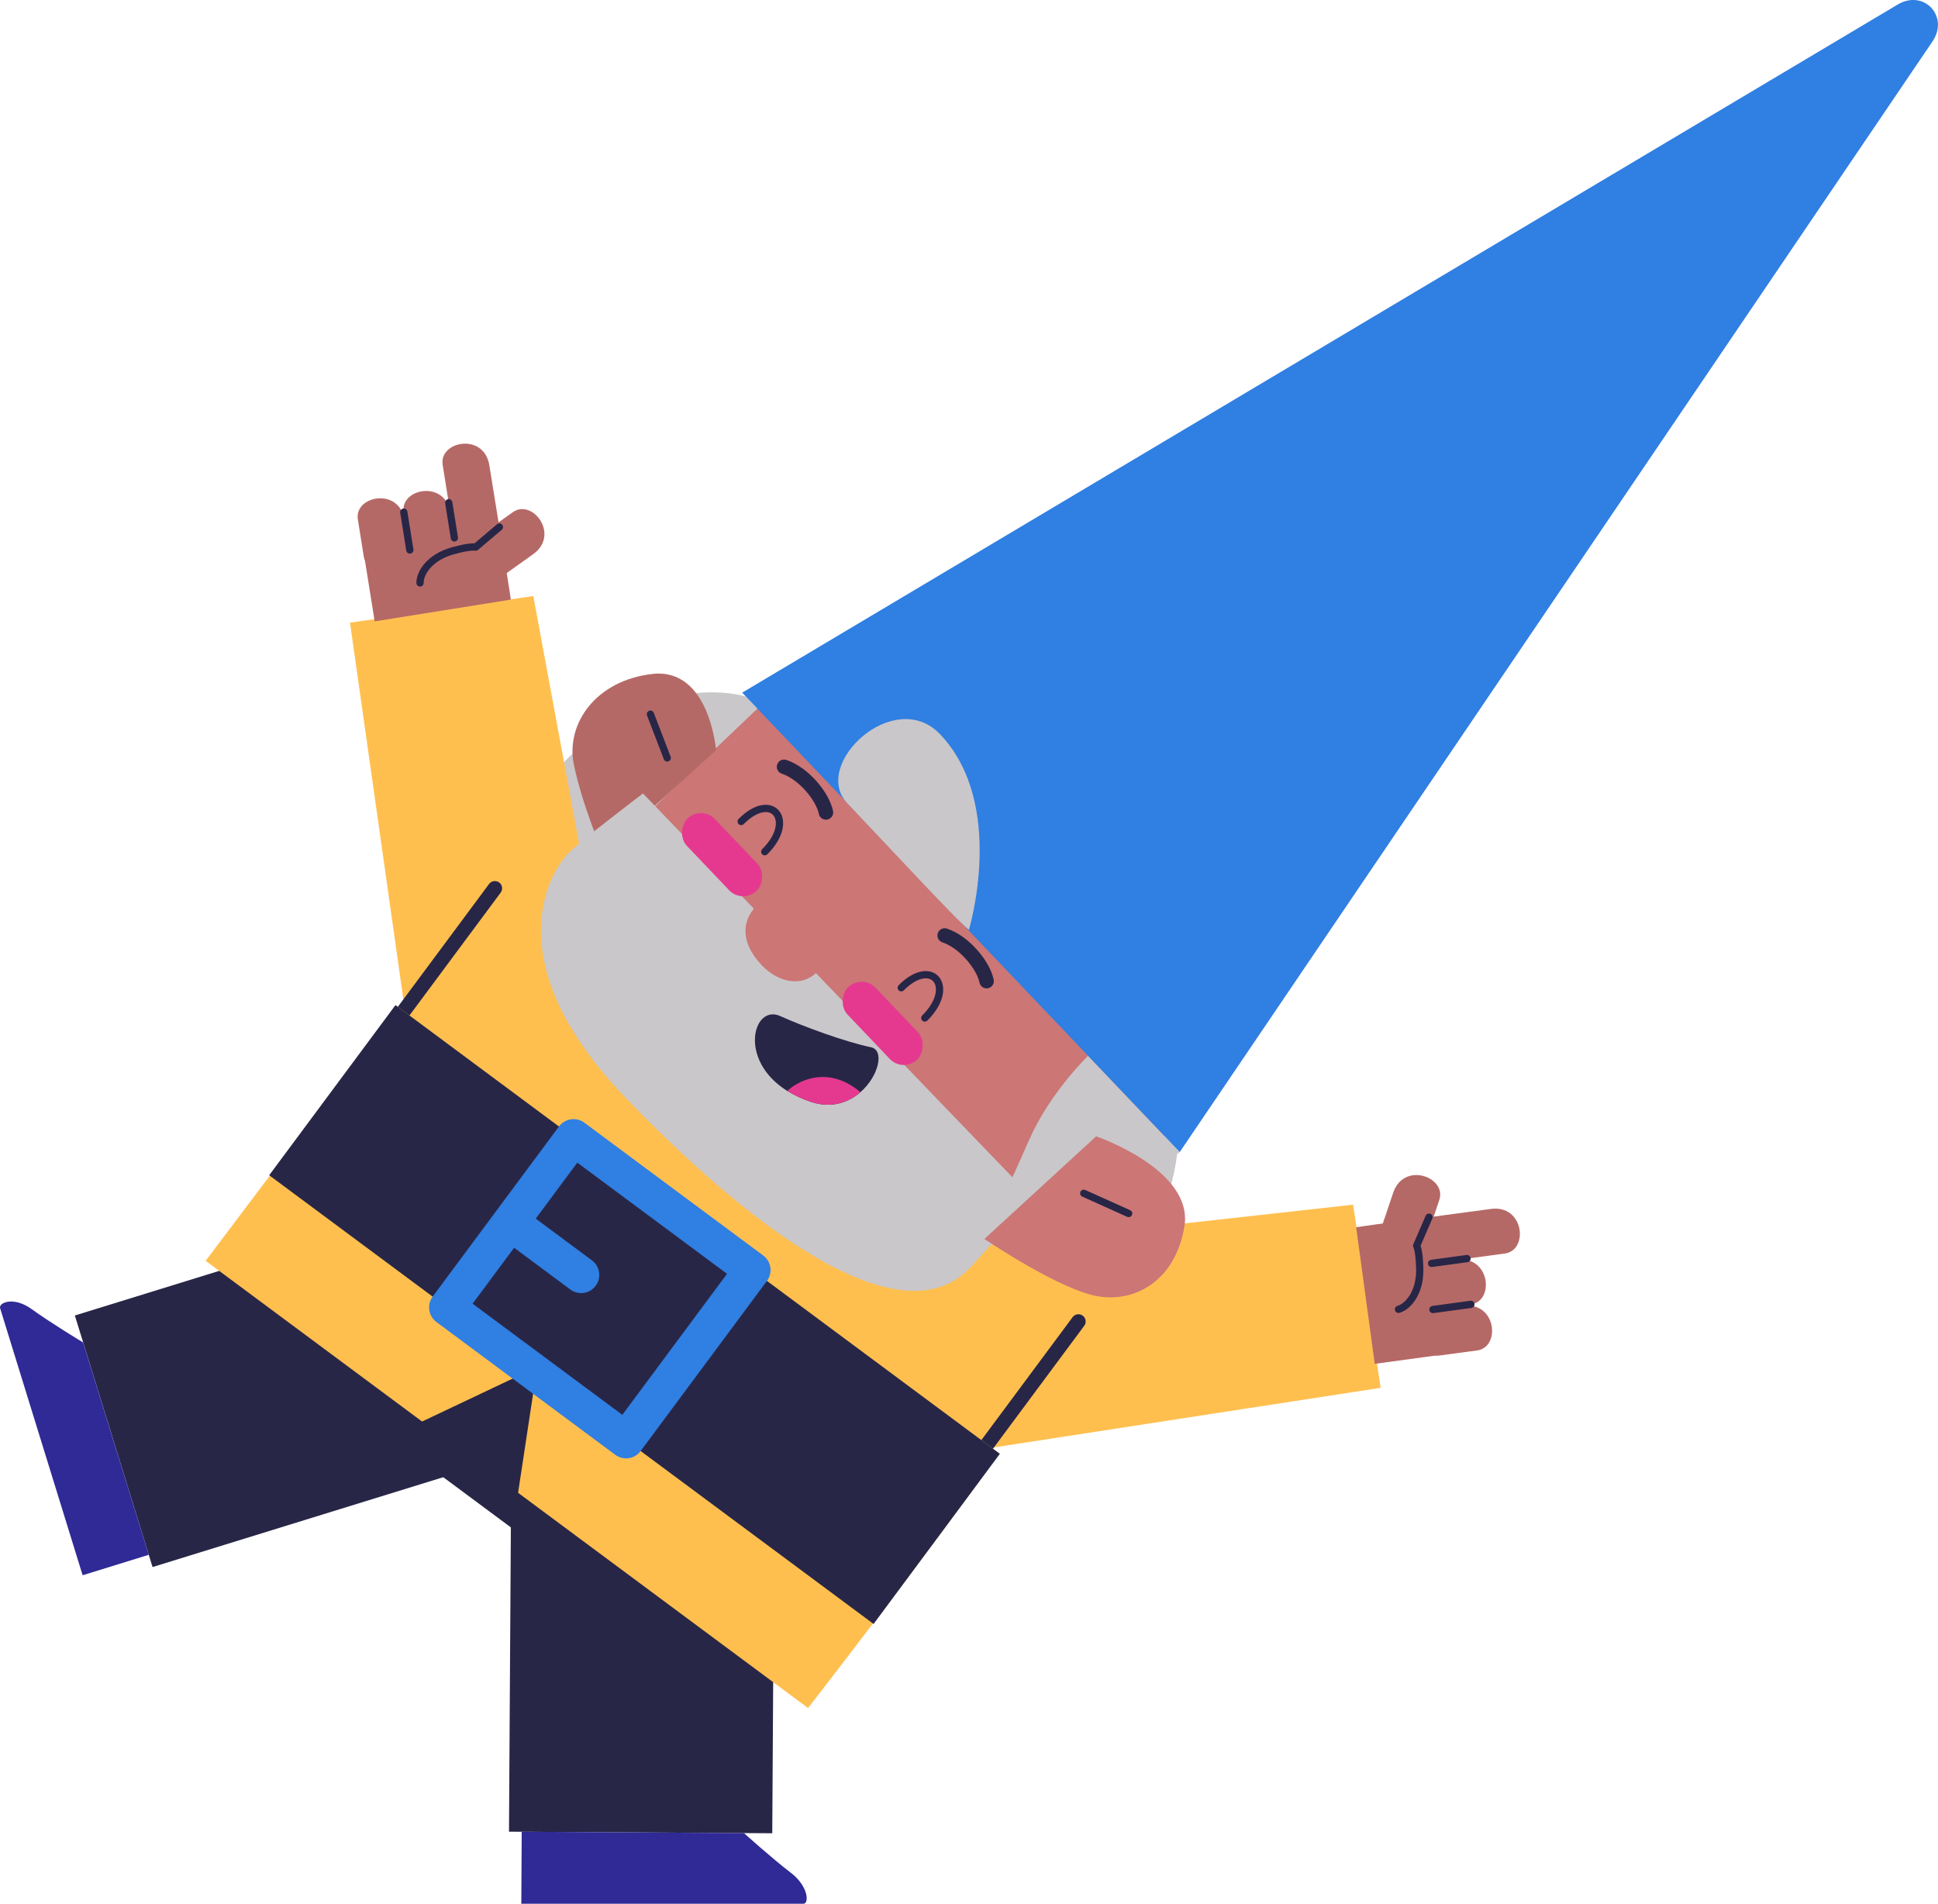
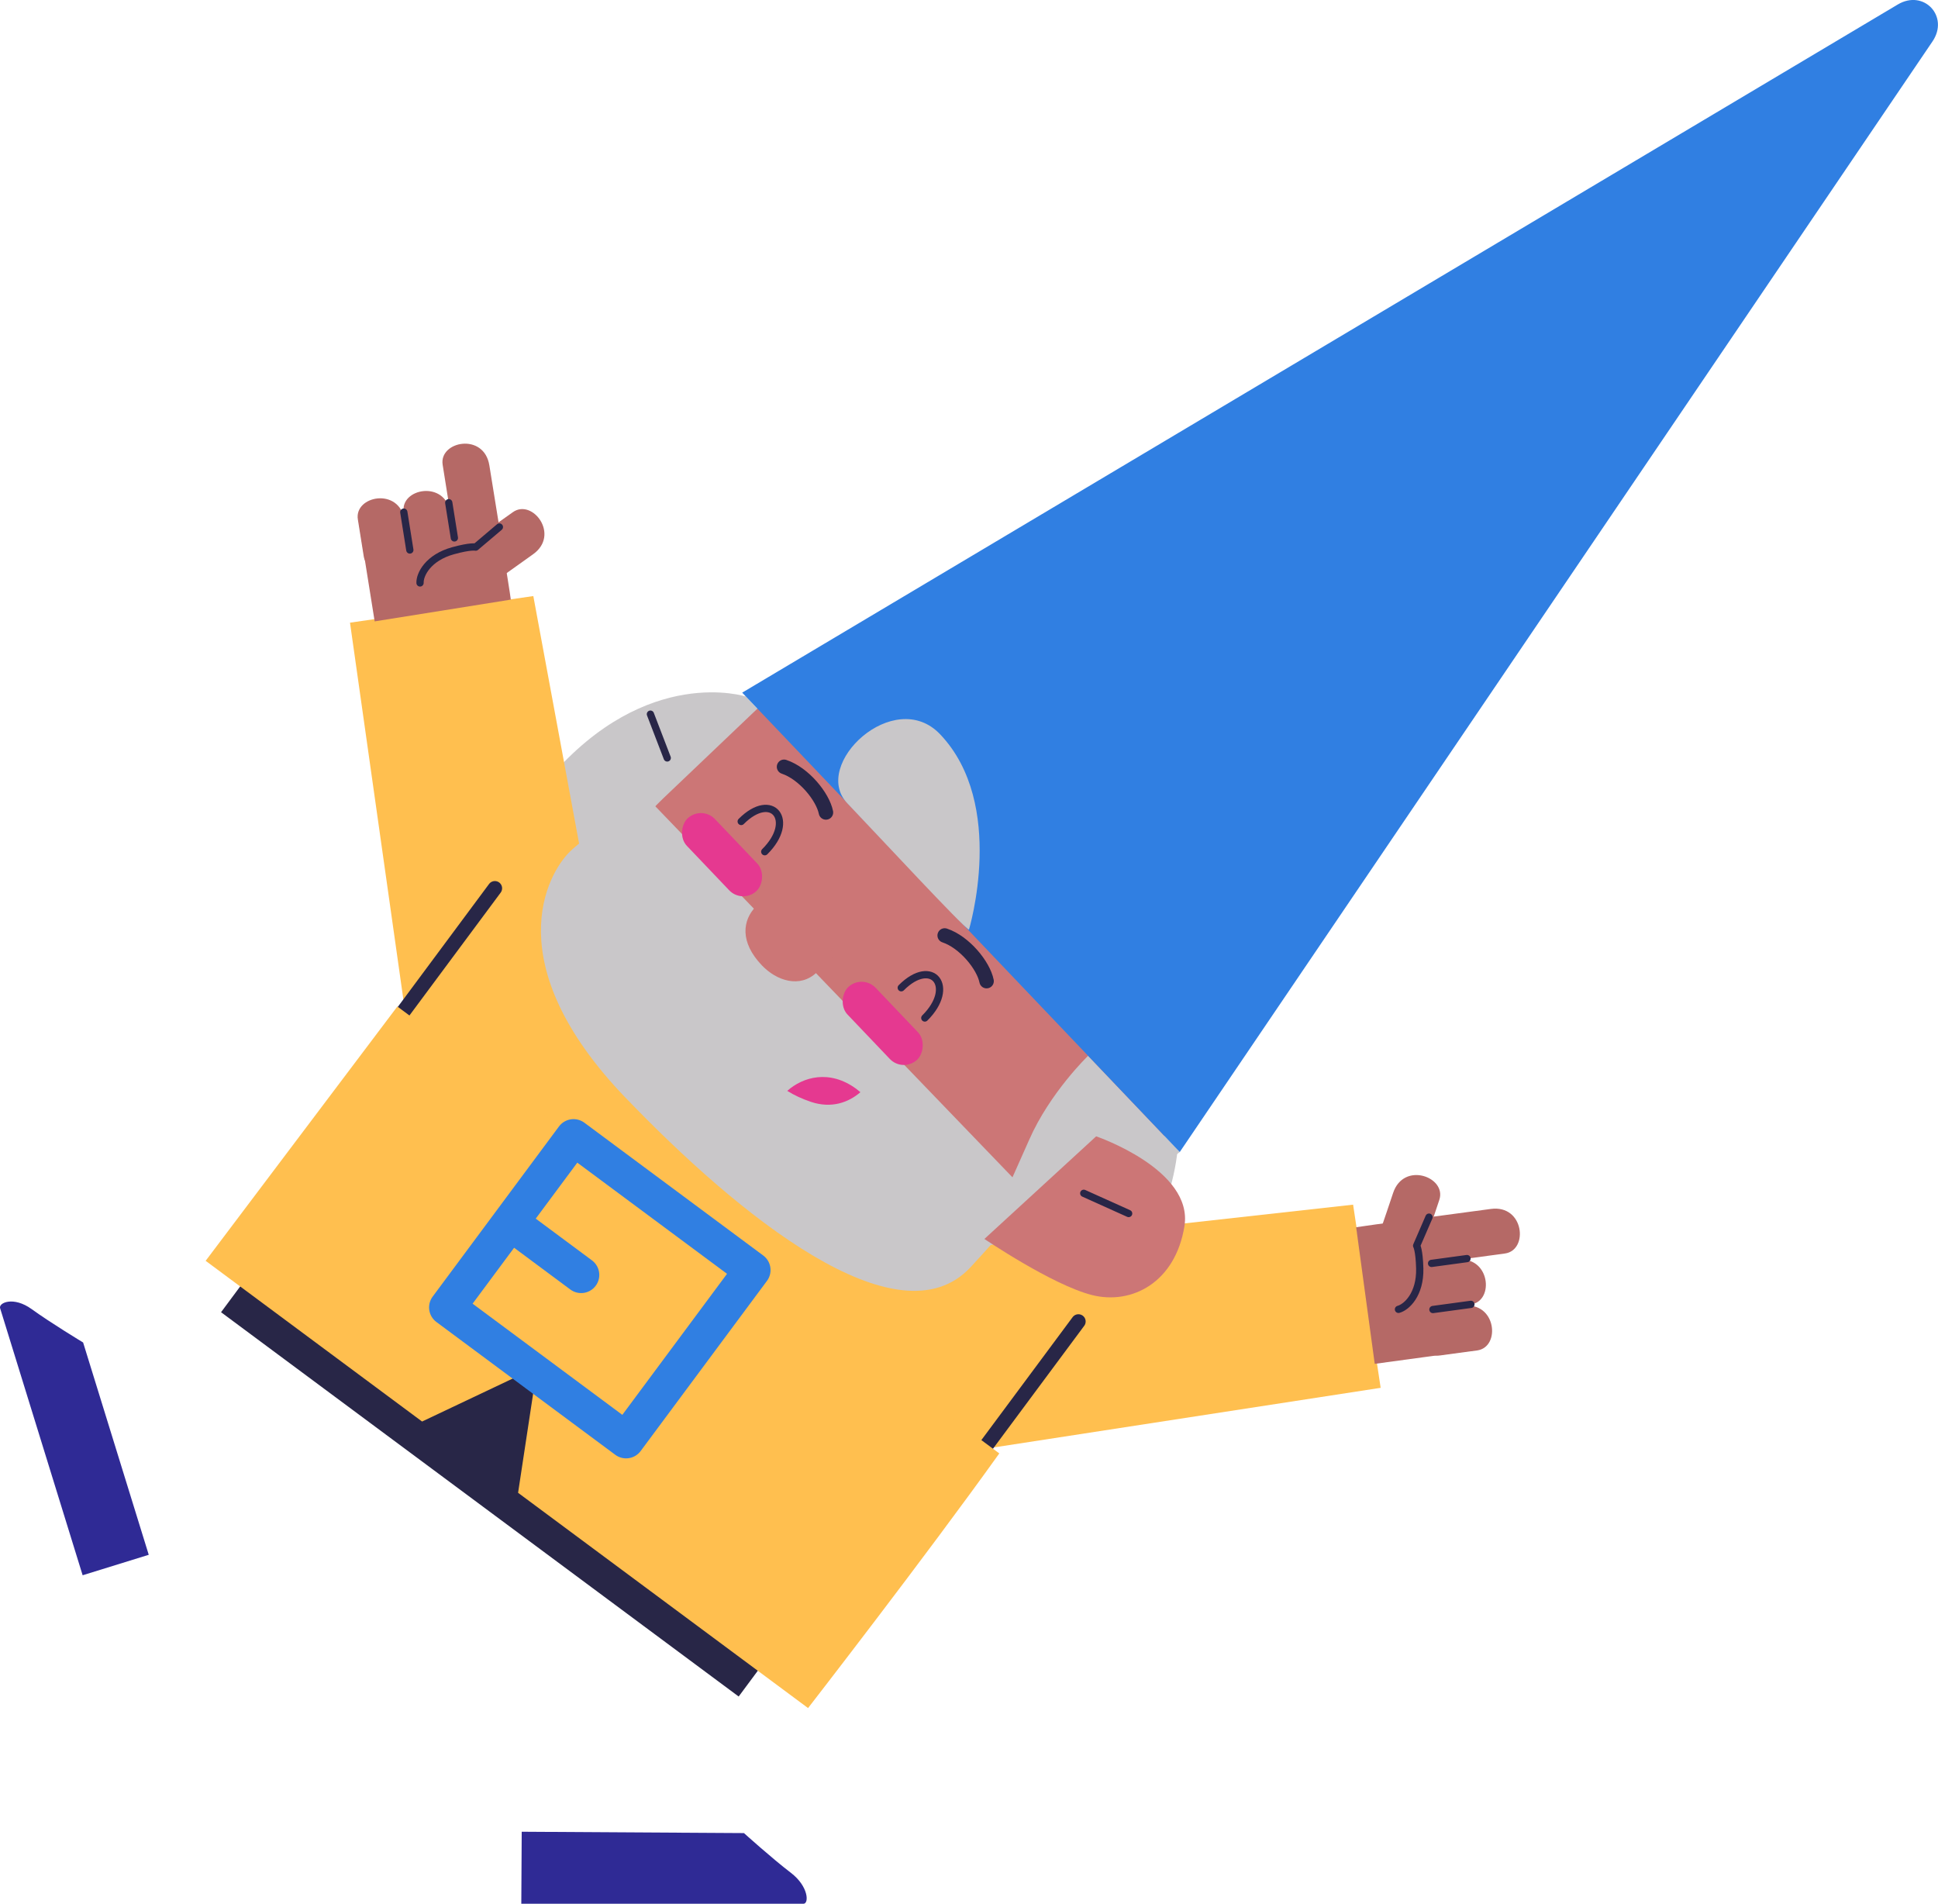
<svg xmlns="http://www.w3.org/2000/svg" id="Layer_2" viewBox="0 0 330.68 324.81">
  <defs>
    <style>.cls-1{fill:#ffbf4f;}.cls-2{fill:#e53990;}.cls-3{fill:#b56966;}.cls-4{fill:#c9c7c9;}.cls-5{fill:#cc7676;}.cls-6{fill:#307fe2;}.cls-7{fill:#2f2a95;}.cls-8{fill:#282647;}.cls-9{stroke:#307fe2;stroke-width:6.19px;}.cls-9,.cls-10,.cls-11{fill:none;stroke-linecap:round;stroke-linejoin:round;}.cls-10{stroke-width:2.47px;}.cls-10,.cls-11{stroke:#282647;}.cls-11{stroke-width:1.24px;}</style>
  </defs>
  <g id="Content">
    <g>
      <path class="cls-4" d="m93.84,132.64c16.63-19.28,33.44-13.79,33.44-13.79l73.66,77.33c-1.15,11.07-8.18,24.5-15.14,31.15-9.43,9-28.12,2.25-53.64-24.75-28.9-30.58-48.58-58.04-38.32-69.94Z" />
      <g>
-         <polygon class="cls-8" points="26.03 267.37 12.77 224.45 48.98 213.26 86.99 248.53 26.03 267.37" />
        <path class="cls-7" d="m14.19,229.06s-5.53-3.34-8.79-5.7c-3.1-2.24-5.67-1.09-5.38-.15,1.19,3.85,14.08,45.56,14.08,45.56,1.52-.47,11.28-3.49,11.28-3.49l-11.2-36.23Z" />
      </g>
      <g>
-         <polygon class="cls-8" points="86.85 312.52 131.77 312.79 132 274.89 87.24 248.71 86.85 312.52" />
        <path class="cls-7" d="m126.94,312.76s4.8,4.33,8,6.77c3.04,2.32,3.13,5.29,2.15,5.29-4.03-.02-48.14,0-48.14,0,0-1.59.07-12.29.07-12.29l37.92.23Z" />
      </g>
      <g>
        <polygon class="cls-1" points="103.93 171.6 91 101.7 59.72 106.24 69.28 173.73 103.93 171.6" />
        <path class="cls-3" d="m87.16,102.31c-.15-1.36-2.76-17.24-3.66-22.9-.9-5.66-8.61-4.15-7.97-.11.65,4.04,1.03,6.47,1.03,6.47l-15.47,2.47,2.84,17.78,23.22-3.71Z" />
        <path class="cls-3" d="m77.75,93.05c-.15-1.36.01.09-.89-5.57s-8.61-4.15-7.97-.11c.65,4.04,1.03,6.47,1.03,6.47l7.82-.79Z" />
        <path class="cls-3" d="m70.25,96.34c-.15-1.36-.31-1.95-1.22-7.61-.9-5.66-8.61-4.15-7.97-.11l1.01,6.33c.23,1.43,1.57,2.4,3,2.18l5.18-.8Z" />
        <path class="cls-3" d="m84.65,99.03c1.15-.74,1.61-1.14,6.29-4.45,4.68-3.31-.08-9.56-3.42-7.2l-5.23,3.71c-1.18.84-1.46,2.47-.63,3.65l3,4.29Z" />
        <line class="cls-11" x1="68.9" y1="87.38" x2="69.93" y2="93.84" />
        <line class="cls-11" x1="76.57" y1="85.77" x2="77.53" y2="91.78" />
        <path class="cls-11" d="m85.21,89.92l-4.05,3.43s-.83-.22-3.87.62c-4.22,1.17-5.67,4.02-5.62,5.49" />
      </g>
      <g>
        <polygon class="cls-1" points="160.22 213.39 230.88 205.54 235.58 236.79 168.22 247.17 160.22 213.39" />
        <path class="cls-3" d="m231.4,209.39c1.34-.24,17.3-2.35,22.98-3.12,5.68-.77,6.47,7.04,2.41,7.6-4.06.55-6.49.88-6.49.88l2.11,15.52-17.84,2.43-3.17-23.3Z" />
        <path class="cls-3" d="m242.99,215.71c1.34-.24-.09.01,5.59-.76,5.68-.77,6.47,7.04,2.41,7.6-4.06.55-6.49.88-6.49.88l-1.51-7.72Z" />
        <path class="cls-3" d="m242.01,223.85c1.34-.24,1.96-.27,7.63-1.04,5.68-.77,6.47,7.04,2.41,7.6l-6.35.86c-1.43.19-2.75-.8-2.96-2.24l-.73-5.19Z" />
        <path class="cls-3" d="m235.27,210.84c.37-1.31.63-1.87,2.44-7.31,1.82-5.43,9.18-2.69,7.88,1.19l-2.03,6.08c-.46,1.37-1.94,2.11-3.31,1.66l-4.98-1.63Z" />
        <line class="cls-11" x1="250.98" y1="222.55" x2="244.5" y2="223.43" />
        <line class="cls-11" x1="250.31" y1="214.74" x2="244.27" y2="215.56" />
        <path class="cls-11" d="m243.83,207.67l-2.11,4.87s.45.73.53,3.89c.1,4.38-2.21,6.59-3.63,6.97" />
      </g>
      <g>
        <path class="cls-1" d="m71.38,169.33s17.66-12.54,33.83-.54c29.65,22.01,39.31,28.67,52.67,39.1s17.63,28.17,9.1,40.95c-10.57,15.83-6.48,8.73-6.48,8.73l-100.04-74.26,10.92-13.97Z" />
        <line class="cls-10" x1="62.46" y1="181.16" x2="84.44" y2="151.56" />
        <line class="cls-10" x1="162.03" y1="255.08" x2="184.01" y2="225.47" />
      </g>
      <g>
        <path class="cls-5" d="m132.4,117.9s-13.16,12.54-19.32,18.4c-1.44,1.37-2.75,2.84-3.93,4.38l69.12,72.56c.39-.33.77-.67,1.15-1.04,4.54-4.33,23.83-22.7,23.83-22.7l-70.86-71.62Z" />
-         <path class="cls-3" d="m122.18,128.01s-1.11-14.12-10.85-13.02-14.81,8.57-13.42,15.42c1.39,6.85,4.93,15.09,4.93,15.09l19.34-17.49Z" />
        <path class="cls-4" d="m106.67,187.22c19.19,20.01,46.58,42.36,58.96,28.96,9.98-10.8,10.09-12.23,10.09-12.23l-66.01-68.57s-10.14,7.7-12.37,9.83c-4.03,3.84-12.51,19.24,9.33,42.02Z" />
        <line class="cls-11" x1="110.98" y1="121.85" x2="113.85" y2="129.32" />
        <path class="cls-4" d="m185.66,180.14s-6.51,6.26-10.06,14.35c-3.33,7.59-7.64,16.89-7.64,16.89,0,0,7.5,4.56,8.68,3.87,1.18-.69,24.66-18.69,24.66-18.69l-15.64-16.42Z" />
        <path class="cls-5" d="m187.03,193.88s16.64,5.67,15.07,15.34c-1.56,9.61-9,13.46-15.78,11.74s-18.35-9.57-18.35-9.57l19.06-17.5Z" />
        <line class="cls-11" x1="192.58" y1="207.05" x2="184.92" y2="203.6" />
      </g>
      <path class="cls-6" d="m126.64,118.18l74.66,78.38L329.74,7.07c2.9-4.28-1.49-8.95-5.93-6.3L126.64,118.18Z" />
      <path class="cls-5" d="m137.37,146.68c.24-.24-5.59,5.16-8.34,7.93-2.35,2.37-2.85,6.11.98,10.11,2.52,2.63,6.47,3.93,9.35,1.19,3.33-3.16,1.6-1.52,2.78-2.65" />
      <g>
-         <path class="cls-8" d="m134.32,186.12c1.15.72,2.5,1.36,4.08,1.89,3.47,1.15,6.38.1,8.41-1.66,3.15-2.74,4.15-7.19,1.8-7.67-4.44-.92-11.74-3.62-15.48-5.32-4.57-2.08-7.3,7.46,1.19,12.77Z" />
        <path class="cls-2" d="m134.32,186.12c1.15.72,2.5,1.36,4.08,1.89,3.47,1.15,6.38.1,8.41-1.66-.21-.18-.44-.37-.68-.55-4.6-3.4-9.15-2.04-11.81.33Z" />
      </g>
      <g>
        <path class="cls-10" d="m133.78,130.83c3.4,1.14,6.61,5.11,7.15,7.79" />
        <path class="cls-10" d="m161.19,159.61c3.4,1.14,6.61,5.11,7.15,7.79" />
        <path class="cls-11" d="m153.78,168.53c5.29-5.3,9.38-.16,4.02,5.16" />
        <path class="cls-11" d="m126.47,140.16c5.29-5.3,9.38-.16,4.02,5.16" />
      </g>
      <rect class="cls-2" x="114.67" y="142.52" width="17.08" height="6.62" rx="3.31" ry="3.31" transform="translate(102.6 335.62) rotate(-133.61)" />
      <rect class="cls-2" x="142.08" y="171.3" width="17.08" height="6.62" rx="3.31" ry="3.31" transform="translate(128.08 404.1) rotate(-133.61)" />
      <path class="cls-4" d="m165.33,158.63c-1.2-.66-14.48-14.99-20.75-21.57-6.27-6.58,7.99-20.01,15.83-11.78,11.39,11.96,4.92,33.35,4.92,33.35Z" />
      <g>
        <rect class="cls-8" x="33.04" y="238.05" width="110" height="20.67" transform="translate(10.67 500.29) rotate(-143.41)" />
        <path class="cls-1" d="m35.09,215.12l36.93,27.42,19.64-9.31-3.26,21.47,49.48,36.73s19.97-25.74,32.63-43.45l-102.71-76.25-32.71,43.39Z" />
-         <path class="cls-8" d="m170.6,248.05s-103.12-76.56-103.12-76.56l-21.55,29.03,103.13,76.56,21.55-29.04Z" />
+         <path class="cls-8" d="m170.6,248.05s-103.12-76.56-103.12-76.56Z" />
        <rect class="cls-9" x="83.33" y="201.81" width="38.01" height="36.16" transform="translate(53.44 457.44) rotate(-143.41)" />
        <line class="cls-9" x1="88.12" y1="209.33" x2="99.16" y2="217.53" />
      </g>
    </g>
  </g>
</svg>